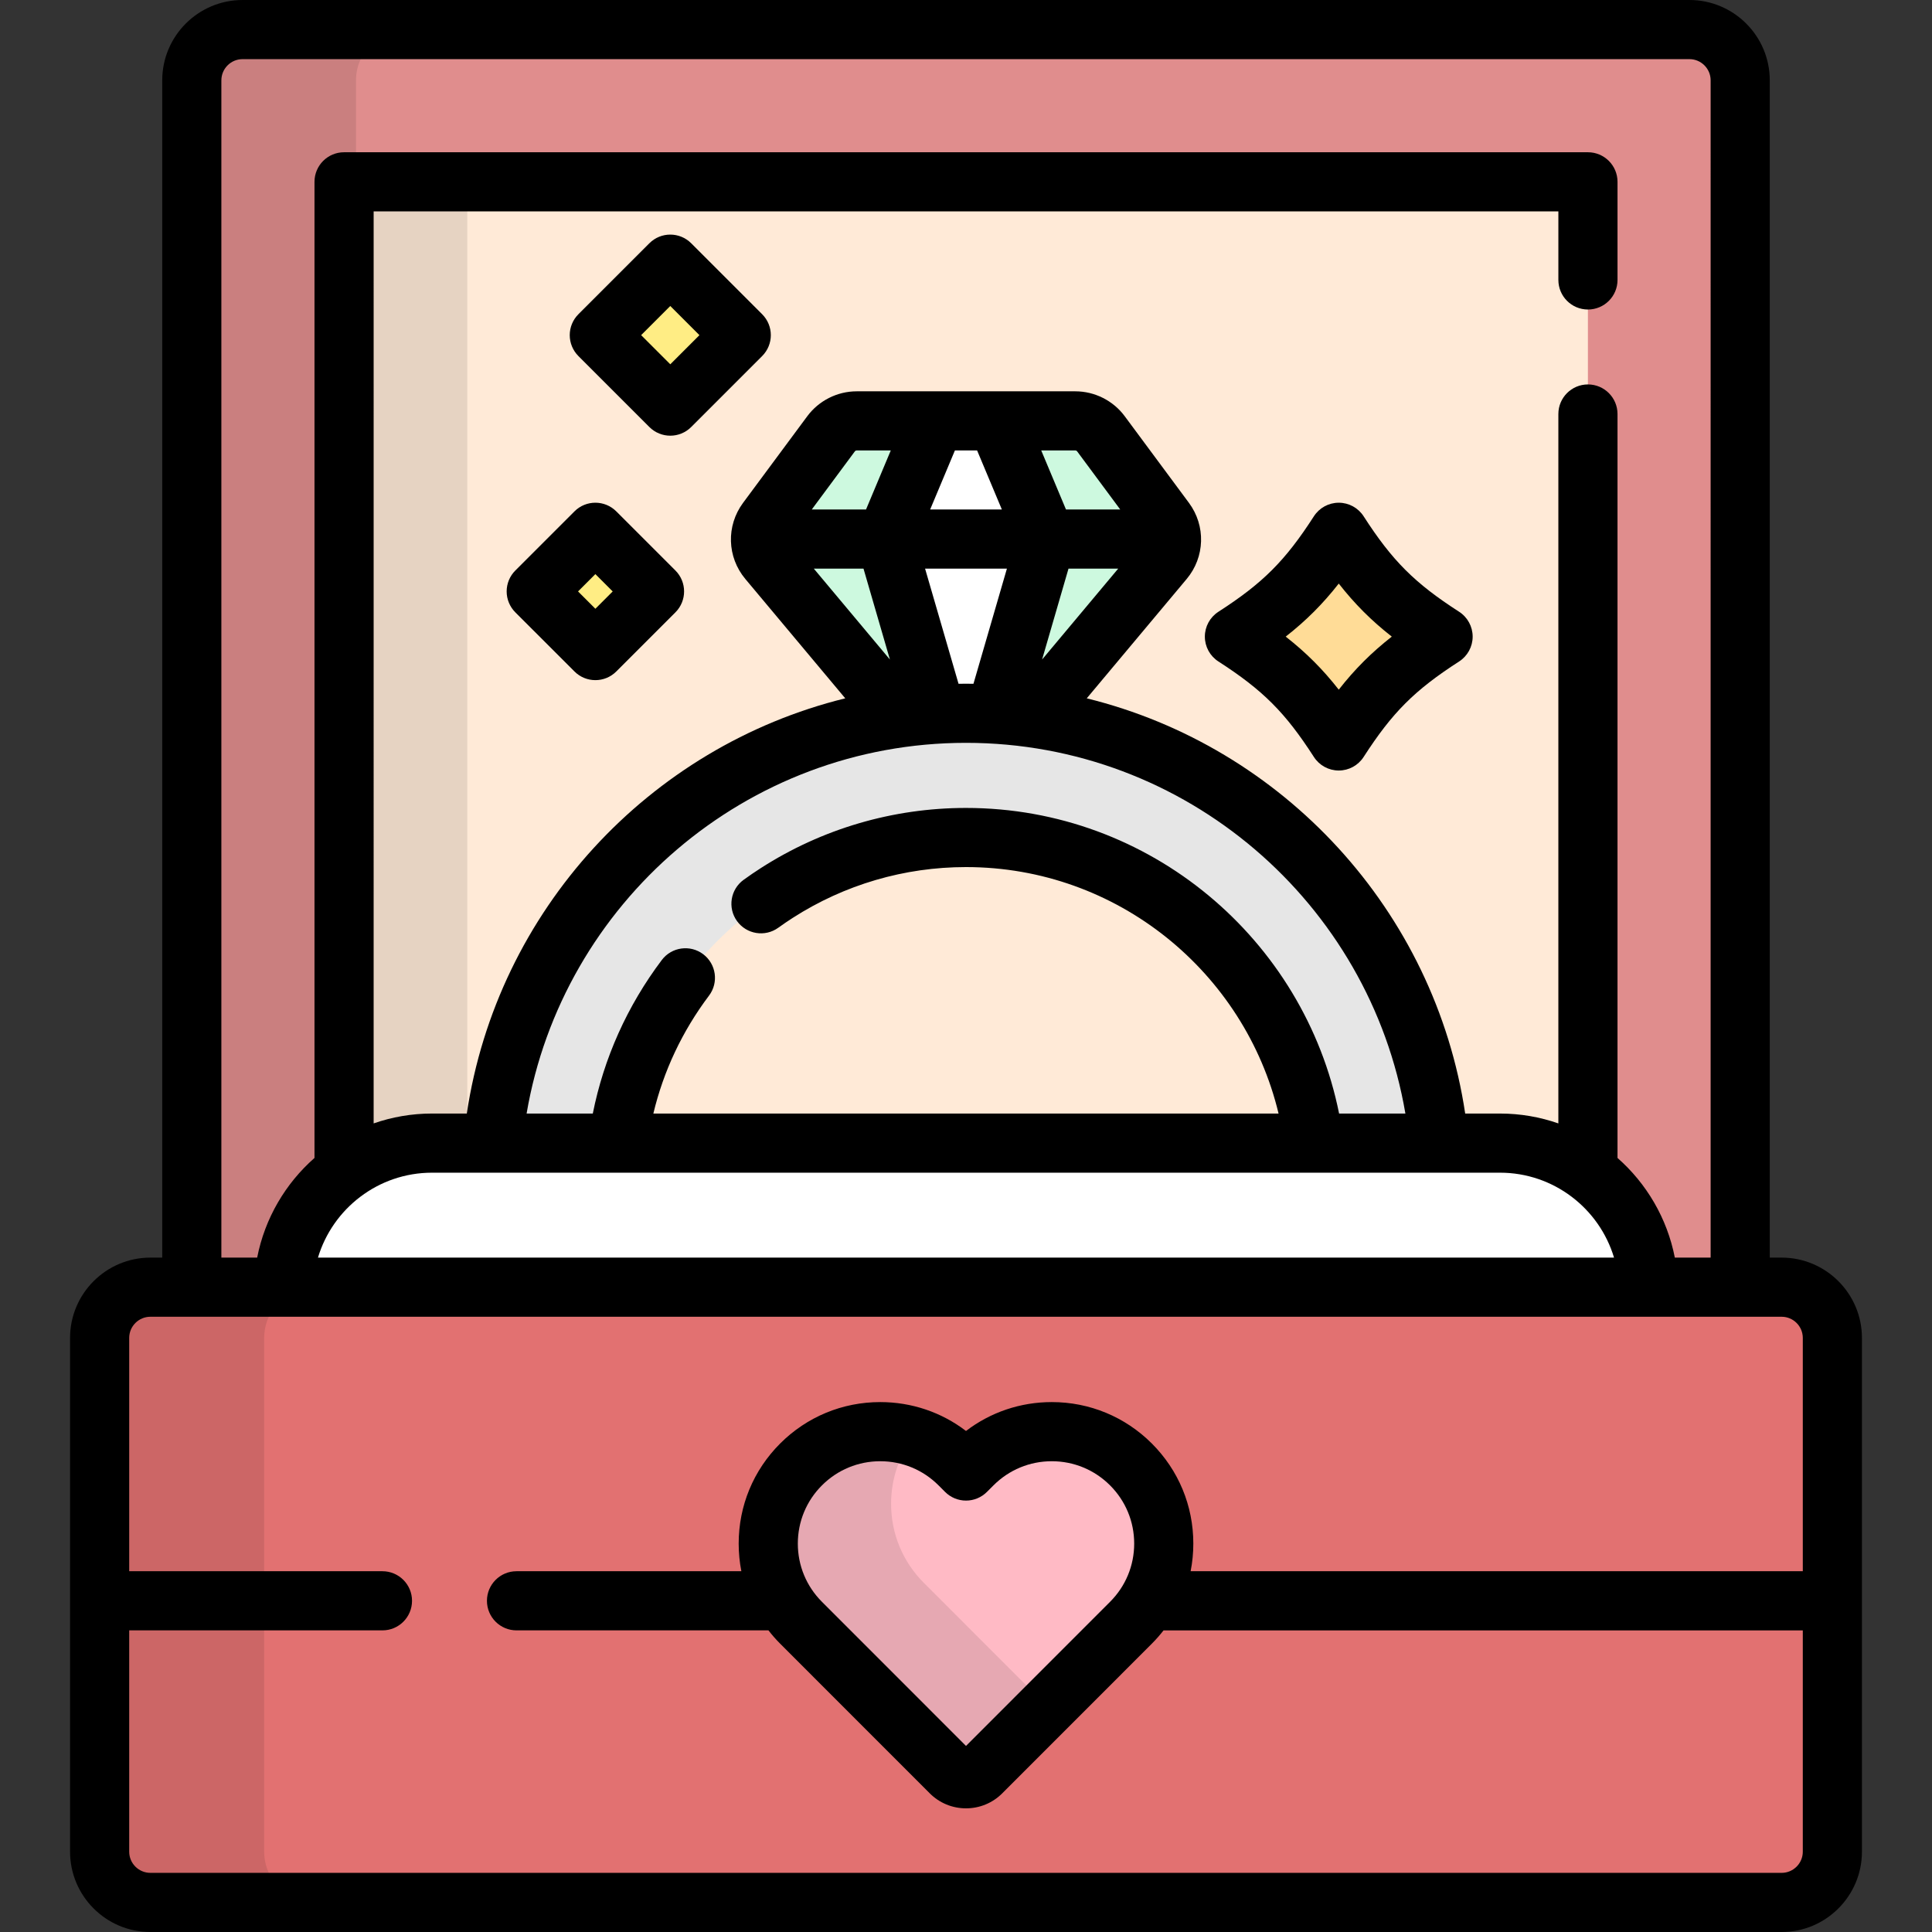
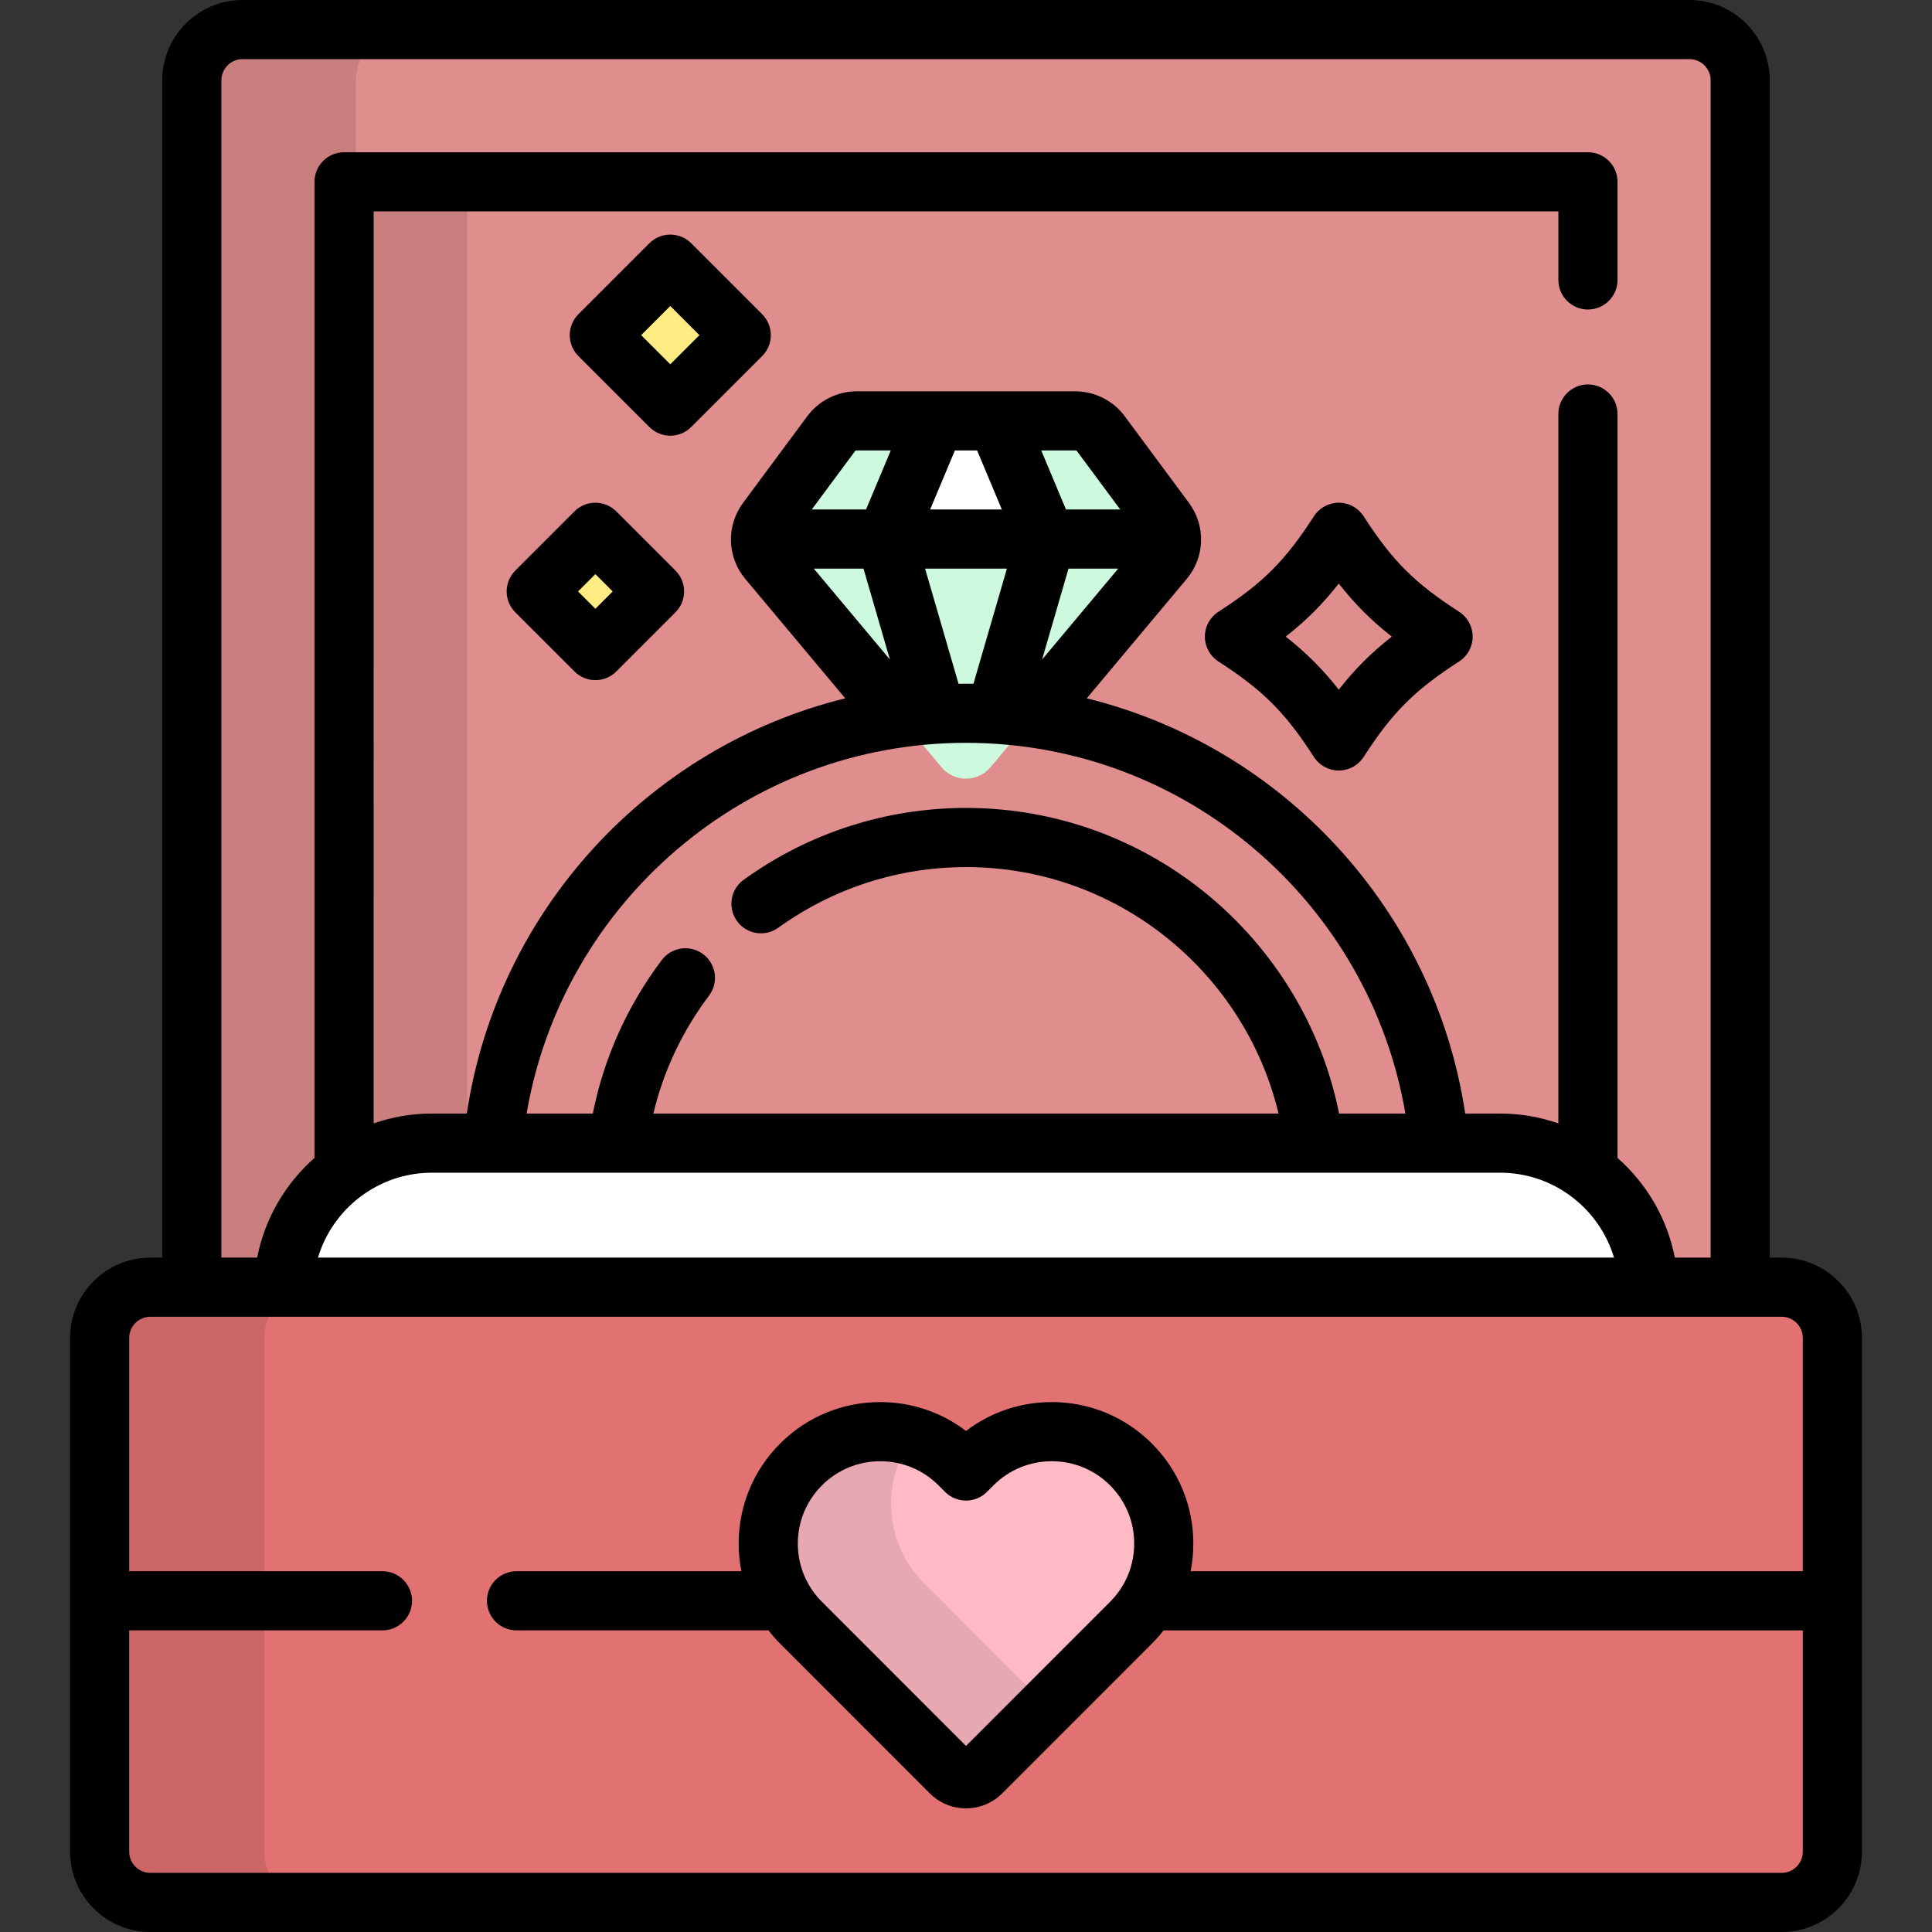
<svg xmlns="http://www.w3.org/2000/svg" version="1.1" id="Layer_1" viewBox="0 0 512 512" xml:space="preserve">
  <rect x="0" y="0" width="512" height="512" fill="#333333" stroke="none" />
  <path style="fill:#E08D8D;" d="M461.17,341.116V21.288c0-7.398-6.052-13.451-13.451-13.451H64.28  c-7.398,0-13.451,6.053-13.451,13.451v319.829L461.17,341.116L461.17,341.116z" />
  <path style="opacity:0.1;enable-background:new    ;" d="M94.345,341.116V21.288c0-7.398,6.053-13.451,13.451-13.451H64.28  c-7.398,0-13.451,6.053-13.451,13.451v319.829L94.345,341.116L94.345,341.116z" />
-   <rect x="91.178" y="48.191" style="fill:#FFEAD7;" width="329.634" height="292.927" />
  <rect x="91.178" y="48.191" style="opacity:0.1;enable-background:new    ;" width="32.664" height="292.927" />
  <path style="fill:#CDF9DF;" d="M256,206.359c-2.504,0-4.879-1.111-6.487-3.029l-45.986-54.929c-2.511-2.998-2.639-7.327-0.311-10.47  l17.023-22.969c1.596-2.154,4.117-3.422,6.797-3.422h57.926c2.68,0,5.203,1.27,6.797,3.422l17.025,22.969  c2.328,3.143,2.2,7.471-0.309,10.47l-45.988,54.929C260.88,205.249,258.506,206.359,256,206.359z" />
  <g>
-     <path style="fill:#FFFFFF;" d="M234.719,142.85l18.294,62.961c0.945,0.356,1.954,0.548,2.986,0.548   c1.033,0,2.044-0.192,2.988-0.548l18.293-62.961H234.719z" />
    <polygon style="fill:#FFFFFF;" points="264.153,111.539 247.847,111.539 234.719,142.85 277.281,142.85  " />
  </g>
-   <path style="fill:#E6E6E6;" d="M163.745,302.937c5.925-45.629,45.038-80.988,92.255-80.988c47.218,0,86.331,35.359,92.255,80.988  h33.127C375.318,239.024,321.5,189.024,256,189.024s-119.318,49.999-125.383,113.913L163.745,302.937L163.745,302.937z" />
-   <path style="fill:#FFDC97;" d="M382.433,168.71c-12.76,8.222-19.427,14.888-27.649,27.649  c-8.223-12.761-14.889-19.427-27.649-27.649c12.76-8.222,19.426-14.888,27.649-27.649  C363.006,153.823,369.672,160.488,382.433,168.71z" />
  <g>
    <rect x="146.685" y="145.644" transform="matrix(-0.707 -0.707 0.707 -0.707 158.502 379.104)" style="fill:#FFED84;" width="22.162" height="22.162" />
    <rect x="164.326" y="75.515" transform="matrix(-0.707 -0.707 0.707 -0.707 240.426 277.216)" style="fill:#FFED84;" width="26.6" height="26.599" />
  </g>
  <path style="fill:#FFFFFF;" d="M436.879,341.116c-0.649-21.195-18.022-38.18-39.376-38.18H114.497  c-21.354,0-38.726,16.985-39.376,38.18H436.879z" />
  <path style="fill:#AF3B2C;" d="M485.598,490.712c0,7.398-6.052,13.451-13.45,13.451H39.853c-7.398,0-13.451-6.053-13.451-13.451  V354.566c0-7.398,6.052-13.45,13.451-13.45h432.294c7.398,0,13.45,6.052,13.45,13.45V490.712z" />
  <path style="fill:#E27171;" d="M485.598,490.712c0,7.398-6.052,13.451-13.45,13.451H39.853c-7.398,0-13.451-6.053-13.451-13.451  V354.566c0-7.398,6.052-13.45,13.451-13.45h432.294c7.398,0,13.45,6.052,13.45,13.45V490.712z" />
  <path style="opacity:0.1;enable-background:new    ;" d="M70.008,490.712V354.566c0-7.398,6.053-13.45,13.451-13.45H39.853  c-7.398,0-13.451,6.052-13.451,13.45v136.146c0,7.398,6.052,13.451,13.451,13.451h43.606  C76.061,504.163,70.008,498.11,70.008,490.712z" />
  <path style="fill:#FFBAC5;" d="M256,471.39c-1.523,0-2.985-0.604-4.064-1.681l-39.65-39.665c-5.605-5.602-8.691-13.052-8.691-20.975  c0-7.922,3.087-15.373,8.693-20.975c5.605-5.602,13.058-8.687,20.986-8.687c7.928,0,15.381,3.086,20.985,8.687l1.742,1.743  l1.742-1.743c5.605-5.602,13.056-8.687,20.986-8.687c7.928,0,15.38,3.086,20.985,8.687c5.605,5.603,8.693,13.053,8.693,20.975  c0,7.923-3.088,15.374-8.693,20.975l-39.649,39.665C258.987,470.786,257.525,471.39,256,471.39z" />
  <path style="opacity:0.1;enable-background:new    ;" d="M244.838,419.488c-5.605-5.602-8.691-13.052-8.691-20.975  c0-6.5,2.081-12.681,5.925-17.786c-2.813-0.868-5.771-1.322-8.799-1.322c-7.928,0-15.38,3.086-20.986,8.687  c-5.606,5.603-8.693,13.053-8.693,20.975c0,7.923,3.087,15.374,8.691,20.975l39.65,39.665c1.078,1.077,2.54,1.681,4.064,1.681  c1.524,0,2.987-0.604,4.064-1.681l17.487-17.495L244.838,419.488z" />
  <path d="M386.678,162.122c-11.796-7.601-17.708-13.514-25.306-25.305c-1.443-2.239-3.924-3.592-6.588-3.592  c-2.663,0-5.145,1.353-6.588,3.592c-7.6,11.794-13.512,17.707-25.306,25.306c-2.239,1.443-3.592,3.924-3.592,6.588  c0,2.663,1.353,5.145,3.592,6.588c11.795,7.6,17.707,13.513,25.306,25.306c1.443,2.239,3.925,3.592,6.588,3.592  c2.663,0,5.145-1.353,6.588-3.592c7.597-11.793,13.511-17.705,25.306-25.305c2.239-1.443,3.592-3.924,3.592-6.588  C390.269,166.047,388.916,163.565,386.678,162.122z M354.784,182.767c-4.244-5.415-8.642-9.813-14.058-14.057  c5.416-4.244,9.814-8.642,14.058-14.057c4.244,5.416,8.641,9.812,14.058,14.057C363.425,172.956,359.028,177.352,354.784,182.767z" />
  <path d="M163.321,135.52c-3.061-3.061-8.023-3.061-11.082,0l-15.673,15.673c-1.47,1.469-2.296,3.463-2.296,5.541  c0,2.078,0.827,4.072,2.296,5.542l15.675,15.673c1.531,1.53,3.536,2.295,5.541,2.295c2.005,0,4.011-0.765,5.542-2.296l15.672-15.673  c3.061-3.061,3.059-8.023,0-11.082L163.321,135.52z M157.781,161.326l-4.592-4.591l4.59-4.59l4.591,4.591L157.781,161.326z" />
  <path d="M183.173,64.467c-3.061-3.062-8.023-3.061-11.082,0l-18.808,18.808c-1.47,1.47-2.296,3.463-2.296,5.541  s0.827,4.072,2.296,5.542l18.81,18.808c1.531,1.53,3.536,2.295,5.541,2.295c2.005,0,4.011-0.765,5.541-2.296l18.807-18.808  c3.061-3.061,3.061-8.023,0-11.082L183.173,64.467z M177.634,96.542l-7.727-7.726l7.725-7.725l7.727,7.726L177.634,96.542z" />
  <path d="M472.147,333.28h-3.14V21.288C469.007,9.549,459.457,0,447.72,0H64.28C52.543,0,42.993,9.549,42.993,21.288V333.28h-3.14  c-11.737,0-21.288,9.549-21.288,21.287v136.146c0,11.738,9.549,21.288,21.288,21.288h432.294c11.737,0,21.287-9.549,21.287-21.288  V354.566C493.434,342.829,483.885,333.28,472.147,333.28z M58.667,21.288c0-3.096,2.518-5.614,5.614-5.614h383.44  c3.095,0,5.614,2.518,5.614,5.614V333.28h-9.488c-2.035-10.432-7.504-19.649-15.191-26.411V109.715c0-4.328-3.509-7.837-7.837-7.837  s-7.837,3.509-7.837,7.837v188c-4.853-1.689-10.058-2.615-15.479-2.615h-9.213C380.24,241.318,340.086,197.897,288,185.065  l26.485-31.634c4.854-5.797,5.099-14.089,0.597-20.167l-17.023-22.969c-3.059-4.128-7.954-6.593-13.094-6.593h-57.926  c-5.139,0-10.033,2.464-13.094,6.593l-17.026,22.97c-4.501,6.076-4.255,14.368,0.599,20.165l26.484,31.634  c-52.086,12.832-92.242,56.253-100.291,110.035h-9.213c-5.421,0-10.627,0.927-15.478,2.615V56.024h313.965v18.163  c0,4.328,3.509,7.837,7.837,7.837s7.837-3.509,7.837-7.837v-26c0-4.328-3.509-7.837-7.837-7.837H91.181  c-4.328,0-7.837,3.509-7.837,7.837v258.68c-7.685,6.763-13.154,15.979-15.191,26.411h-9.488V21.288H58.667z M114.497,310.774  h283.007c14.258,0,26.328,9.503,30.232,22.506H84.265C88.168,320.277,100.239,310.774,114.497,310.774z M228.835,150.687l7.003,24.1  l-20.176-24.1H228.835z M215.133,135.013l11.403-15.385c0.117-0.158,0.305-0.253,0.502-0.253h9.027l-6.557,15.638H215.133z   M256,196.861c58.359,0,106.963,42.541,116.443,98.239h-17.571c-9.261-46.126-50.06-80.988-98.872-80.988  c-19.343,0-38.152,5.516-54.393,15.952c-1.535,0.987-3.059,2.026-4.53,3.089c-3.509,2.534-4.299,7.432-1.765,10.941  c2.534,3.508,7.432,4.301,10.941,1.765c1.242-0.897,2.531-1.775,3.829-2.609c13.707-8.808,29.585-13.465,45.918-13.465  c40.131,0,73.851,27.898,82.831,65.314H173.146c2.681-11.232,7.648-21.813,14.754-31.252c2.604-3.458,1.911-8.371-1.546-10.974  c-3.457-2.605-8.371-1.911-10.974,1.546c-9.187,12.199-15.354,26.014-18.28,40.679h-17.543  C149.037,239.402,197.641,196.861,256,196.861z M266.843,150.687l-8.869,30.526c-0.658-0.009-1.314-0.025-1.975-0.025  c-0.659,0-1.316,0.016-1.974,0.025l-8.87-30.526H266.843z M246.503,135.013l6.557-15.638h5.883l6.557,15.638H246.503z   M282.492,135.013l-6.556-15.638h9.026c0.196,0,0.385,0.094,0.502,0.252l11.403,15.386H282.492z M296.339,150.687l-20.176,24.098  l7.002-24.098H296.339z M472.147,496.327H39.853c-3.095,0-5.614-2.518-5.614-5.614v-58.647h67.116c4.328,0,7.837-3.509,7.837-7.837  s-3.509-7.837-7.837-7.837H34.239v-61.826c0-3.095,2.518-5.613,5.614-5.613h432.294c3.095,0,5.613,2.518,5.613,5.613v61.826H315.53  c0.47-2.387,0.713-4.837,0.713-7.325c0-10.016-3.903-19.434-10.989-26.518c-7.085-7.081-16.505-10.982-26.525-10.982  c-8.319,0-16.227,2.69-22.728,7.657c-6.499-4.967-14.407-7.657-22.728-7.657c-10.02,0-19.44,3.9-26.526,10.982  c-7.087,7.083-10.989,16.501-10.989,26.518c0,2.487,0.241,4.938,0.712,7.325h-59.588c-4.328,0-7.837,3.509-7.837,7.837  s3.509,7.837,7.837,7.837h66.765c0.955,1.224,1.982,2.403,3.097,3.518l39.653,39.667c2.565,2.564,5.976,3.976,9.604,3.976  c3.632,0,7.044-1.414,9.606-3.978l39.647-39.662c1.116-1.116,2.144-2.296,3.099-3.52H477.76v58.647  C477.761,493.808,475.243,496.327,472.147,496.327z M211.432,409.067c0-5.829,2.272-11.31,6.396-15.433  c4.125-4.123,9.611-6.394,15.446-6.394c5.835,0,11.319,2.271,15.443,6.392l1.742,1.743c1.47,1.47,3.464,2.296,5.542,2.296  c2.078,0,4.073-0.825,5.542-2.296l1.74-1.741c4.125-4.123,9.61-6.394,15.445-6.394s11.319,2.271,15.445,6.394  c4.125,4.123,6.397,9.605,6.397,15.433c0,5.829-2.272,11.31-6.398,15.435L256,462.689L217.827,424.5  C213.703,420.378,211.432,414.898,211.432,409.067z" />
</svg>